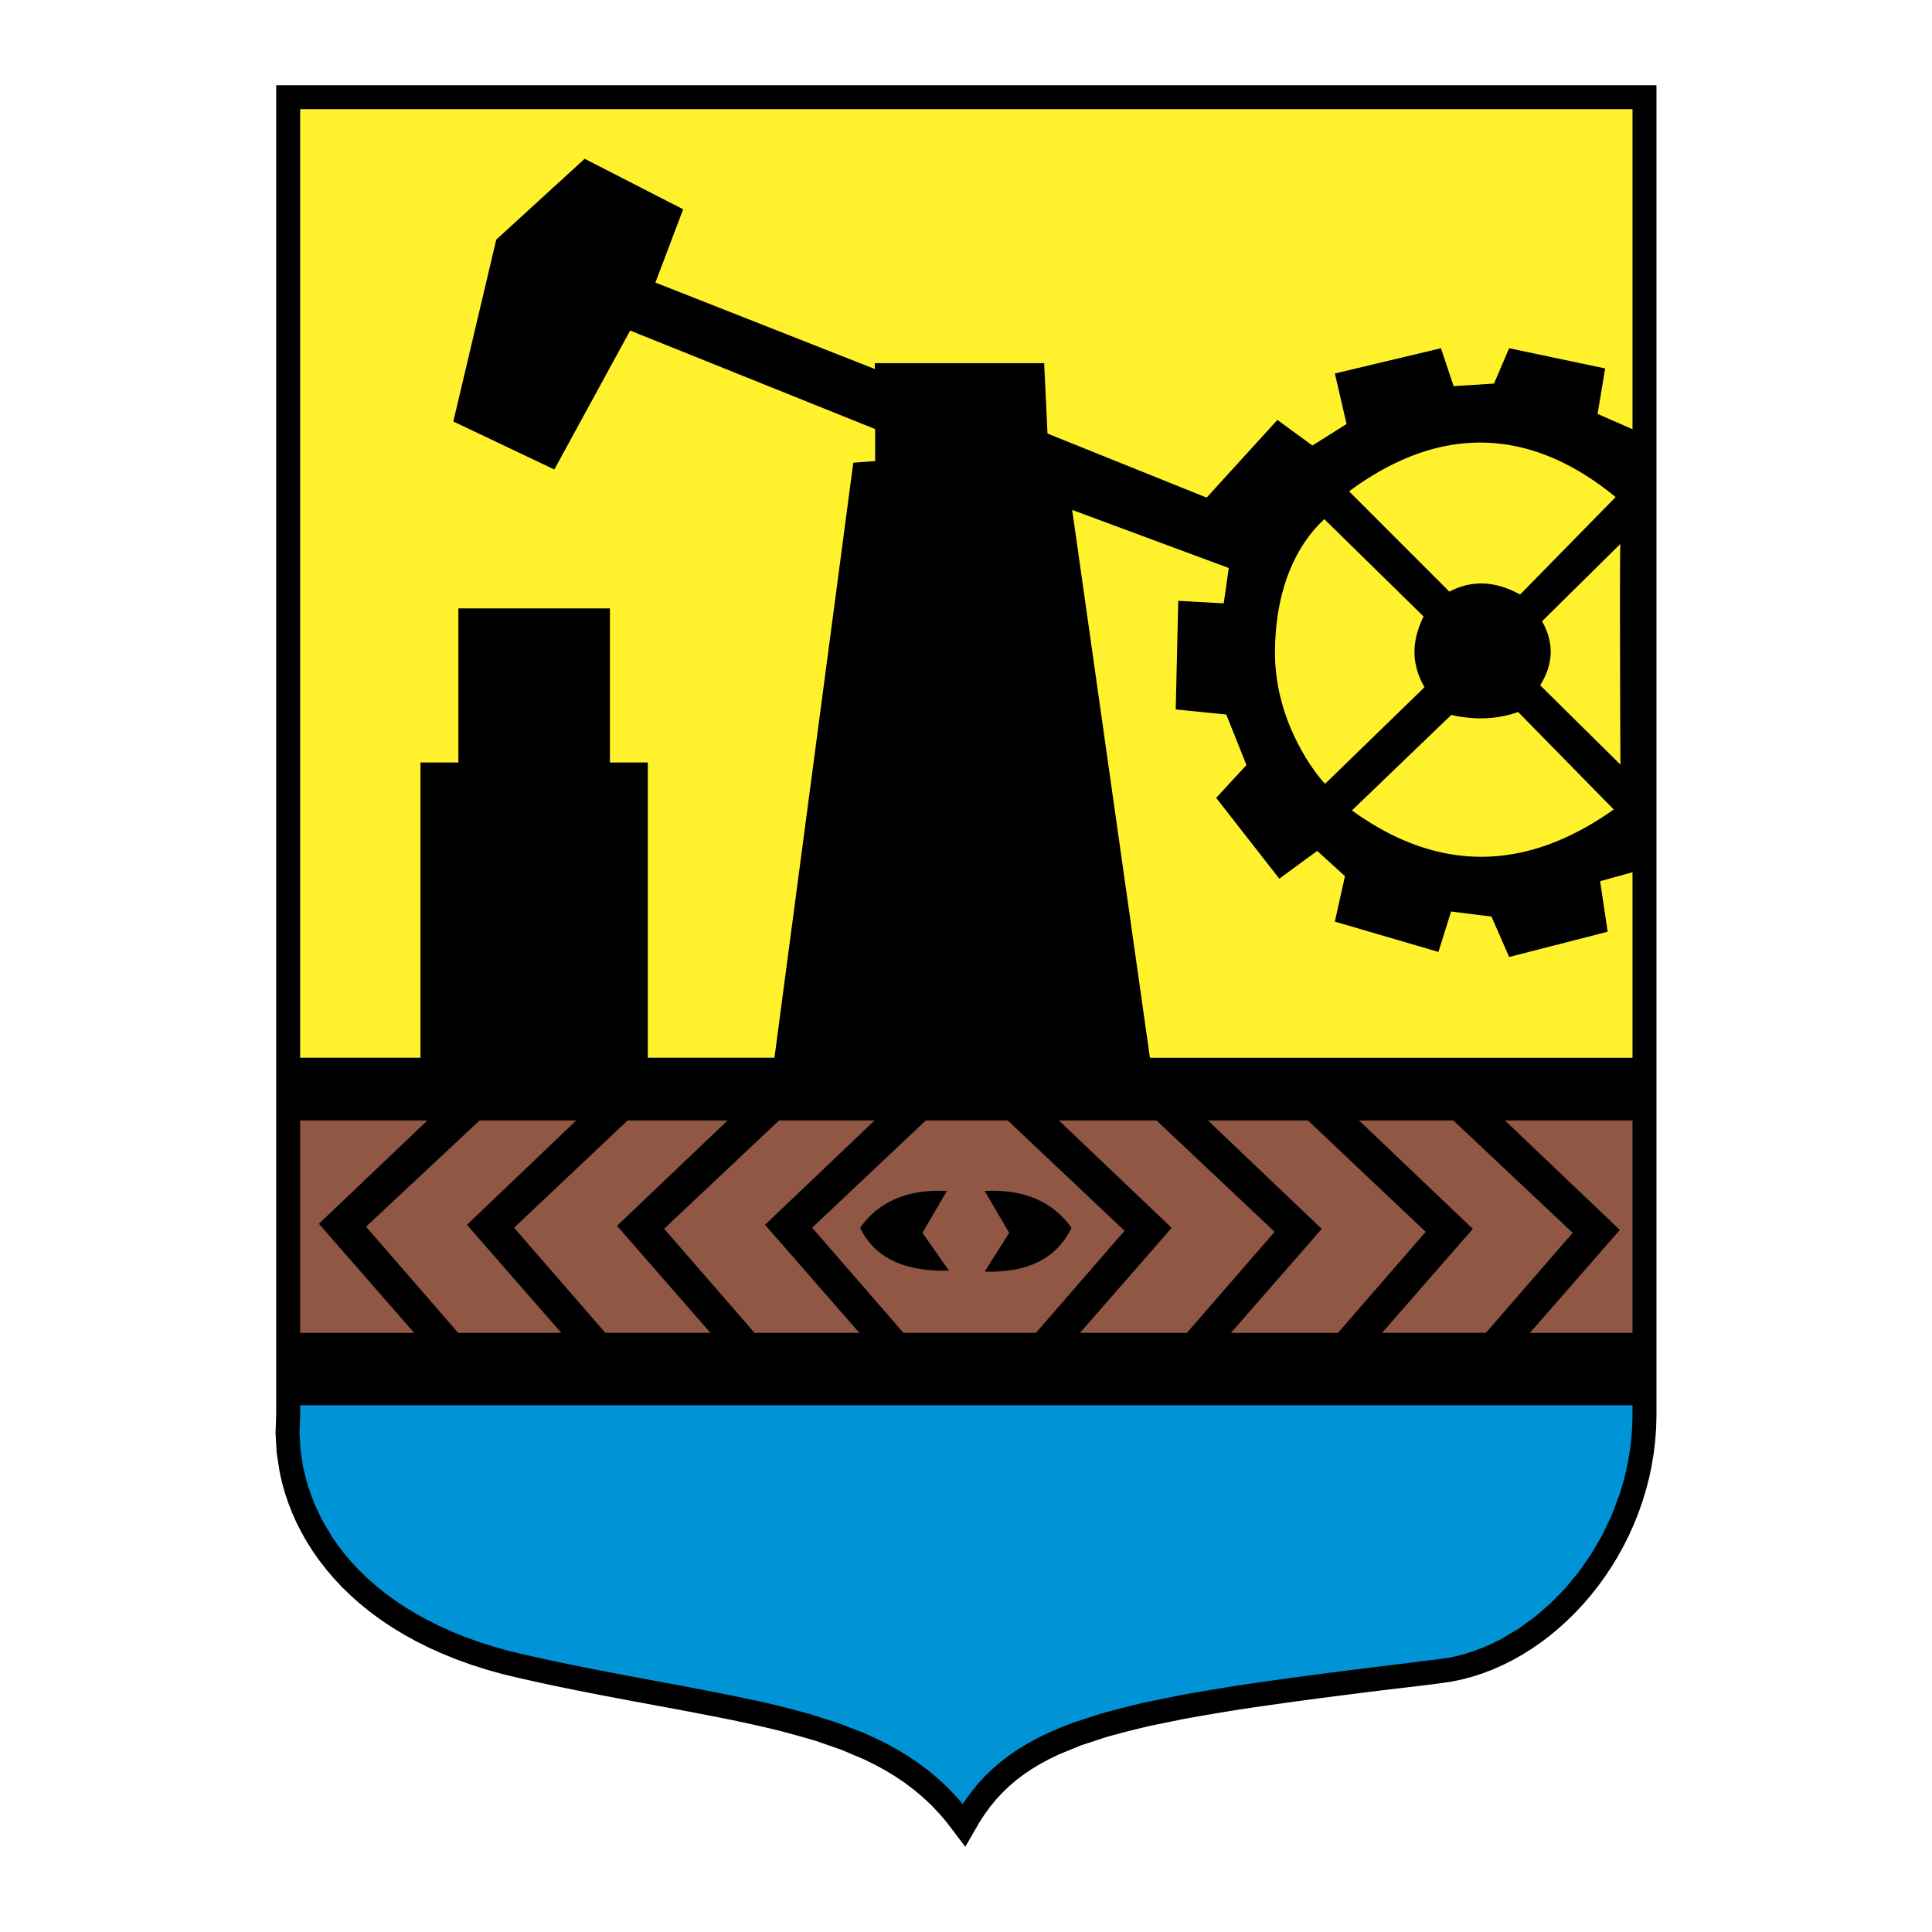
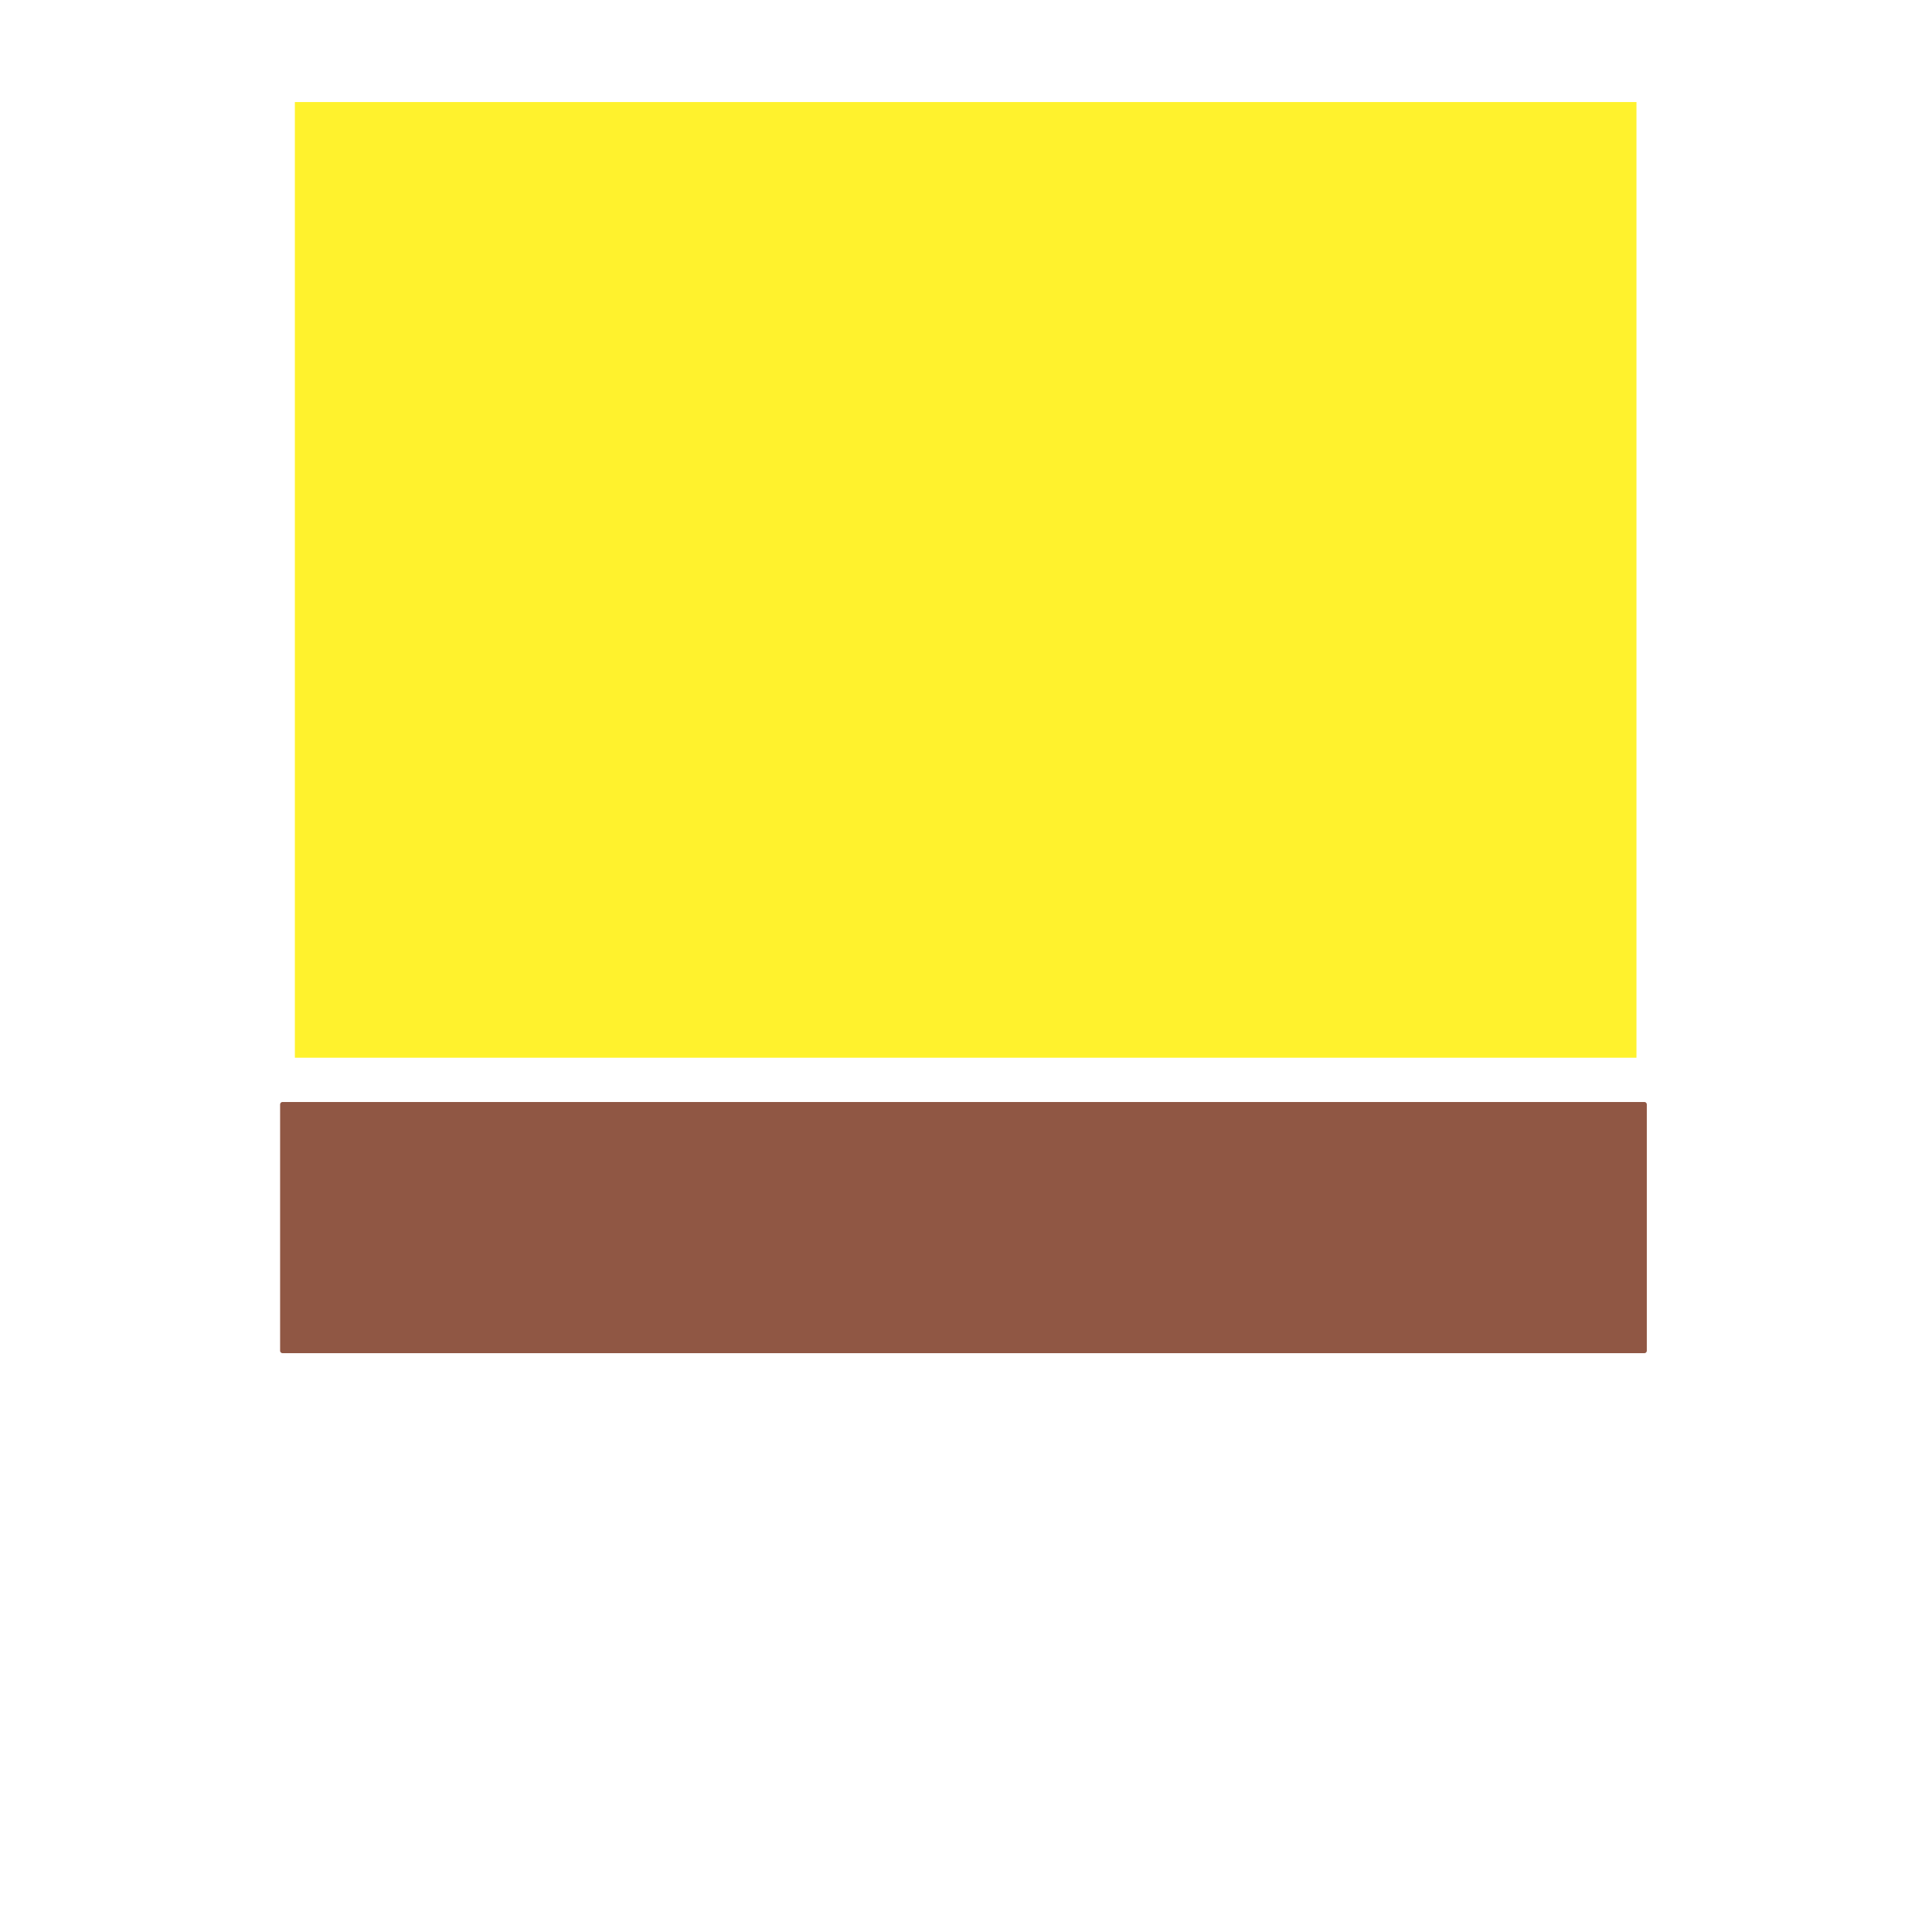
<svg xmlns="http://www.w3.org/2000/svg" width="2500" height="2500" viewBox="0 0 192.756 192.756">
  <g fill-rule="evenodd" clip-rule="evenodd">
-     <path fill="#fff" d="M0 0h192.756v192.756H0V0z" />
    <path d="M28.182 109.949h135.884c.131 0 .236.113.236.25v24.555c0 .139-.105.25-.236.25H28.182a.243.243 0 0 1-.236-.25v-24.555c0-.137.106-.25.236-.25z" fill="#905744" />
    <path fill="#fff22d" d="M29.419 10.181H163.27v95.348H29.419V10.181z" />
-     <path d="M28.846 137.127l134.566-.219c.959 13.754-6.898 28.391-18.256 29.287-23.414 1.85-39.436 5.895-48.917 14.1-17.078-10.182-36.366-12.131-51.695-16.223-11.257-3.004-18.108-14.746-15.698-26.945z" fill="#0094d6" />
-     <path d="M27.557 141.129V8.504h137.709V141.18l-.031 1.266-.092 1.264-.146 1.25-.203 1.234-.254 1.217-.309 1.195-.355 1.174-.404 1.152-.451 1.129-.496 1.102-.537 1.076-.578 1.047-.619 1.018-.654.984-.693.953-.725.918-.76.883-.789.846-.82.807-.848.766-.873.725-.898.682-.922.637-.943.59-.965.543-.982.492-.998.441-1.016.387-1.029.332-1.039.277-1.051.217c-2.234.332-4.488.568-6.73.84-4.76.588-9.512 1.203-14.256 1.914-1.91.303-3.812.623-5.715.969l-3.338.684c-1.463.34-2.906.705-4.352 1.111l-2.494.816-2.195.893-.994.477-.93.5-.867.523-.811.551-.756.576-.707.607-.662.641-.619.674-.584.715-.549.754-.518.799-1.402 2.428-1.836-2.422-.766-.9-.802-.844-.84-.789-.878-.736-.916-.691-.956-.646-.997-.604-1.038-.566-1.079-.529-2.286-.965-2.457-.852a97.277 97.277 0 0 0-4.004-1.115 165.055 165.055 0 0 0-4.385-.982 414.748 414.748 0 0 0-6.435-1.242c-5.521-1.025-11.056-2.027-16.514-3.355l-1.604-.449-1.54-.494-1.477-.533-1.414-.574-1.351-.609-1.289-.648-1.229-.68-1.168-.715-1.108-.744-1.048-.775-.99-.801-.931-.828-.873-.852-.816-.871-.759-.895-.704-.91-.647-.928-.593-.943-.539-.955-.485-.965-.431-.975-.379-.98-.328-.986-.276-.988-.227-.99-.306-1.975-.115-1.957.066-1.869zm14.394-35.6V76.074h3.78V60.701h15.121v15.373h3.78v29.455h12.635l7.864-59.361 2.184-.169-.001-3.19-24.445-9.829-7.562 13.86-10.08-4.788 4.284-18.146 8.82-8.064 9.829 5.04-2.772 7.309 21.892 8.625v-.585h16.896l.334 7.026 15.879 6.389 7.057-7.751 3.494 2.554 3.406-2.146-1.166-5.04 10.586-2.521 1.26 3.78 4.031-.252 1.512-3.528 9.578 2.016-.756 4.537 3.484 1.528V10.894H29.947v94.635h12.004zm120.924-18.504l-3.232.893.756 5.041-9.83 2.52-1.764-4.032-4.031-.504-1.26 4.032-10.334-3.024 1.008-4.536-2.771-2.52-3.781 2.772-6.299-8.064 3.023-3.276-2.016-5.041-5.041-.504.252-10.837 4.537.252.504-3.528-15.625-5.796 7.758 54.657h48.146V87.025zm0 24.764h-12.727l11.463 10.92-8.969 10.27h10.232v-21.19h.001zm0 28.412H29.947v1l-.066 1.762.102 1.73.271 1.75.447 1.758.63 1.75.818 1.732 1.014 1.699.582.834.633.822.687.807.74.791.794.773.849.756.906.732.963.711 1.021.688 1.081.66 1.141.633 1.202.604 1.265.572 1.327.537 1.392.504 1.457.467 1.522.428c4.262 1.037 8.573 1.861 12.882 2.674 4.332.805 8.664 1.588 12.964 2.551 1.429.34 2.844.703 4.259 1.096l2.659.842 2.516.959 1.204.535 1.167.572 1.131.617 1.093.664 1.055.713 1.017.766.977.822.937.879.895.939.566.666c.458-.707.972-1.354 1.503-2.004l.717-.779.762-.736.812-.699.865-.66.918-.621.973-.588 1.029-.555 1.09-.521 1.148-.494 1.217-.467 2.635-.863c1.498-.422 2.992-.801 4.508-1.154l3.414-.697c1.93-.352 3.859-.676 5.797-.984 5.691-.852 11.396-1.566 17.107-2.26l3.822-.484.92-.189.916-.244.908-.293.9-.344.891-.395.879-.439 1.715-1.02 1.648-1.193 1.566-1.355 1.471-1.51 1.359-1.648 1.236-1.777 1.098-1.895.947-1.998.785-2.09.326-1.076.281-1.096.232-1.111.186-1.127.135-1.143.082-1.154.029-1.18v-.952h.001zm-132.928-7.222H41.32l-9.501-10.881 10.82-10.309H29.947v21.19zm118.299 0L156.91 123 145 111.789h-9.41l11.354 10.816-9.057 10.373h10.359v.001zm-14.756 0l8.754-10.08-11.748-11.109h-9.982l11.355 10.816-9.057 10.373h10.678zm-15.074 0l8.754-10.08-11.781-11.109h-9.74l11.248 10.715-9.146 10.475h10.665v-.001zm-15.062 0l8.844-10.182-11.654-11.008h-8.182L81.029 122.49l9.107 10.488h13.218v.001zm-17.613 0L76.329 122.2l10.927-10.41h-9.532L66.26 122.592l9.02 10.387h10.461zm-14.858 0l-9.323-10.678 11.034-10.512h-9.976L51.287 122.49l9.108 10.488h10.488v.001zm-14.883 0L46.588 122.2l10.902-10.41h-9.648l-11.323 10.6 9.196 10.59H56v-.001zm38.677-6.209L92.029 123l2.445-4.176c-3.65-.178-6.638.857-8.658 3.666 1.502 3.151 4.643 4.389 8.861 4.28zm3.565.101l2.445-3.871-2.445-4.176c3.65-.178 6.637.857 8.658 3.666-1.502 3.151-4.439 4.49-8.658 4.381zm33.877-75.086l9.914 9.723c-1.24 2.479-1.209 4.83.094 7.054l-9.912 9.627c0 .126-4.99-5.338-5.006-12.976-.02-9.734 4.91-13.252 4.91-13.428zm2.479-2.764c8.928-6.609 17.92-6.546 26.594.572l-9.531 9.723c-2.479-1.367-4.83-1.462-7.055-.286l-10.008-10.009zm27.07 5.242l-7.816 7.722c1.209 2.128 1.145 4.257-.189 6.386l8.006 7.912c-.001 0-.095-21.924-.001-22.02zm-26.785 26.595l9.914-9.532c2.352.54 4.574.445 6.672-.286l9.533 9.723c-8.834 6.26-17.539 6.291-26.119.095z" />
  </g>
</svg>